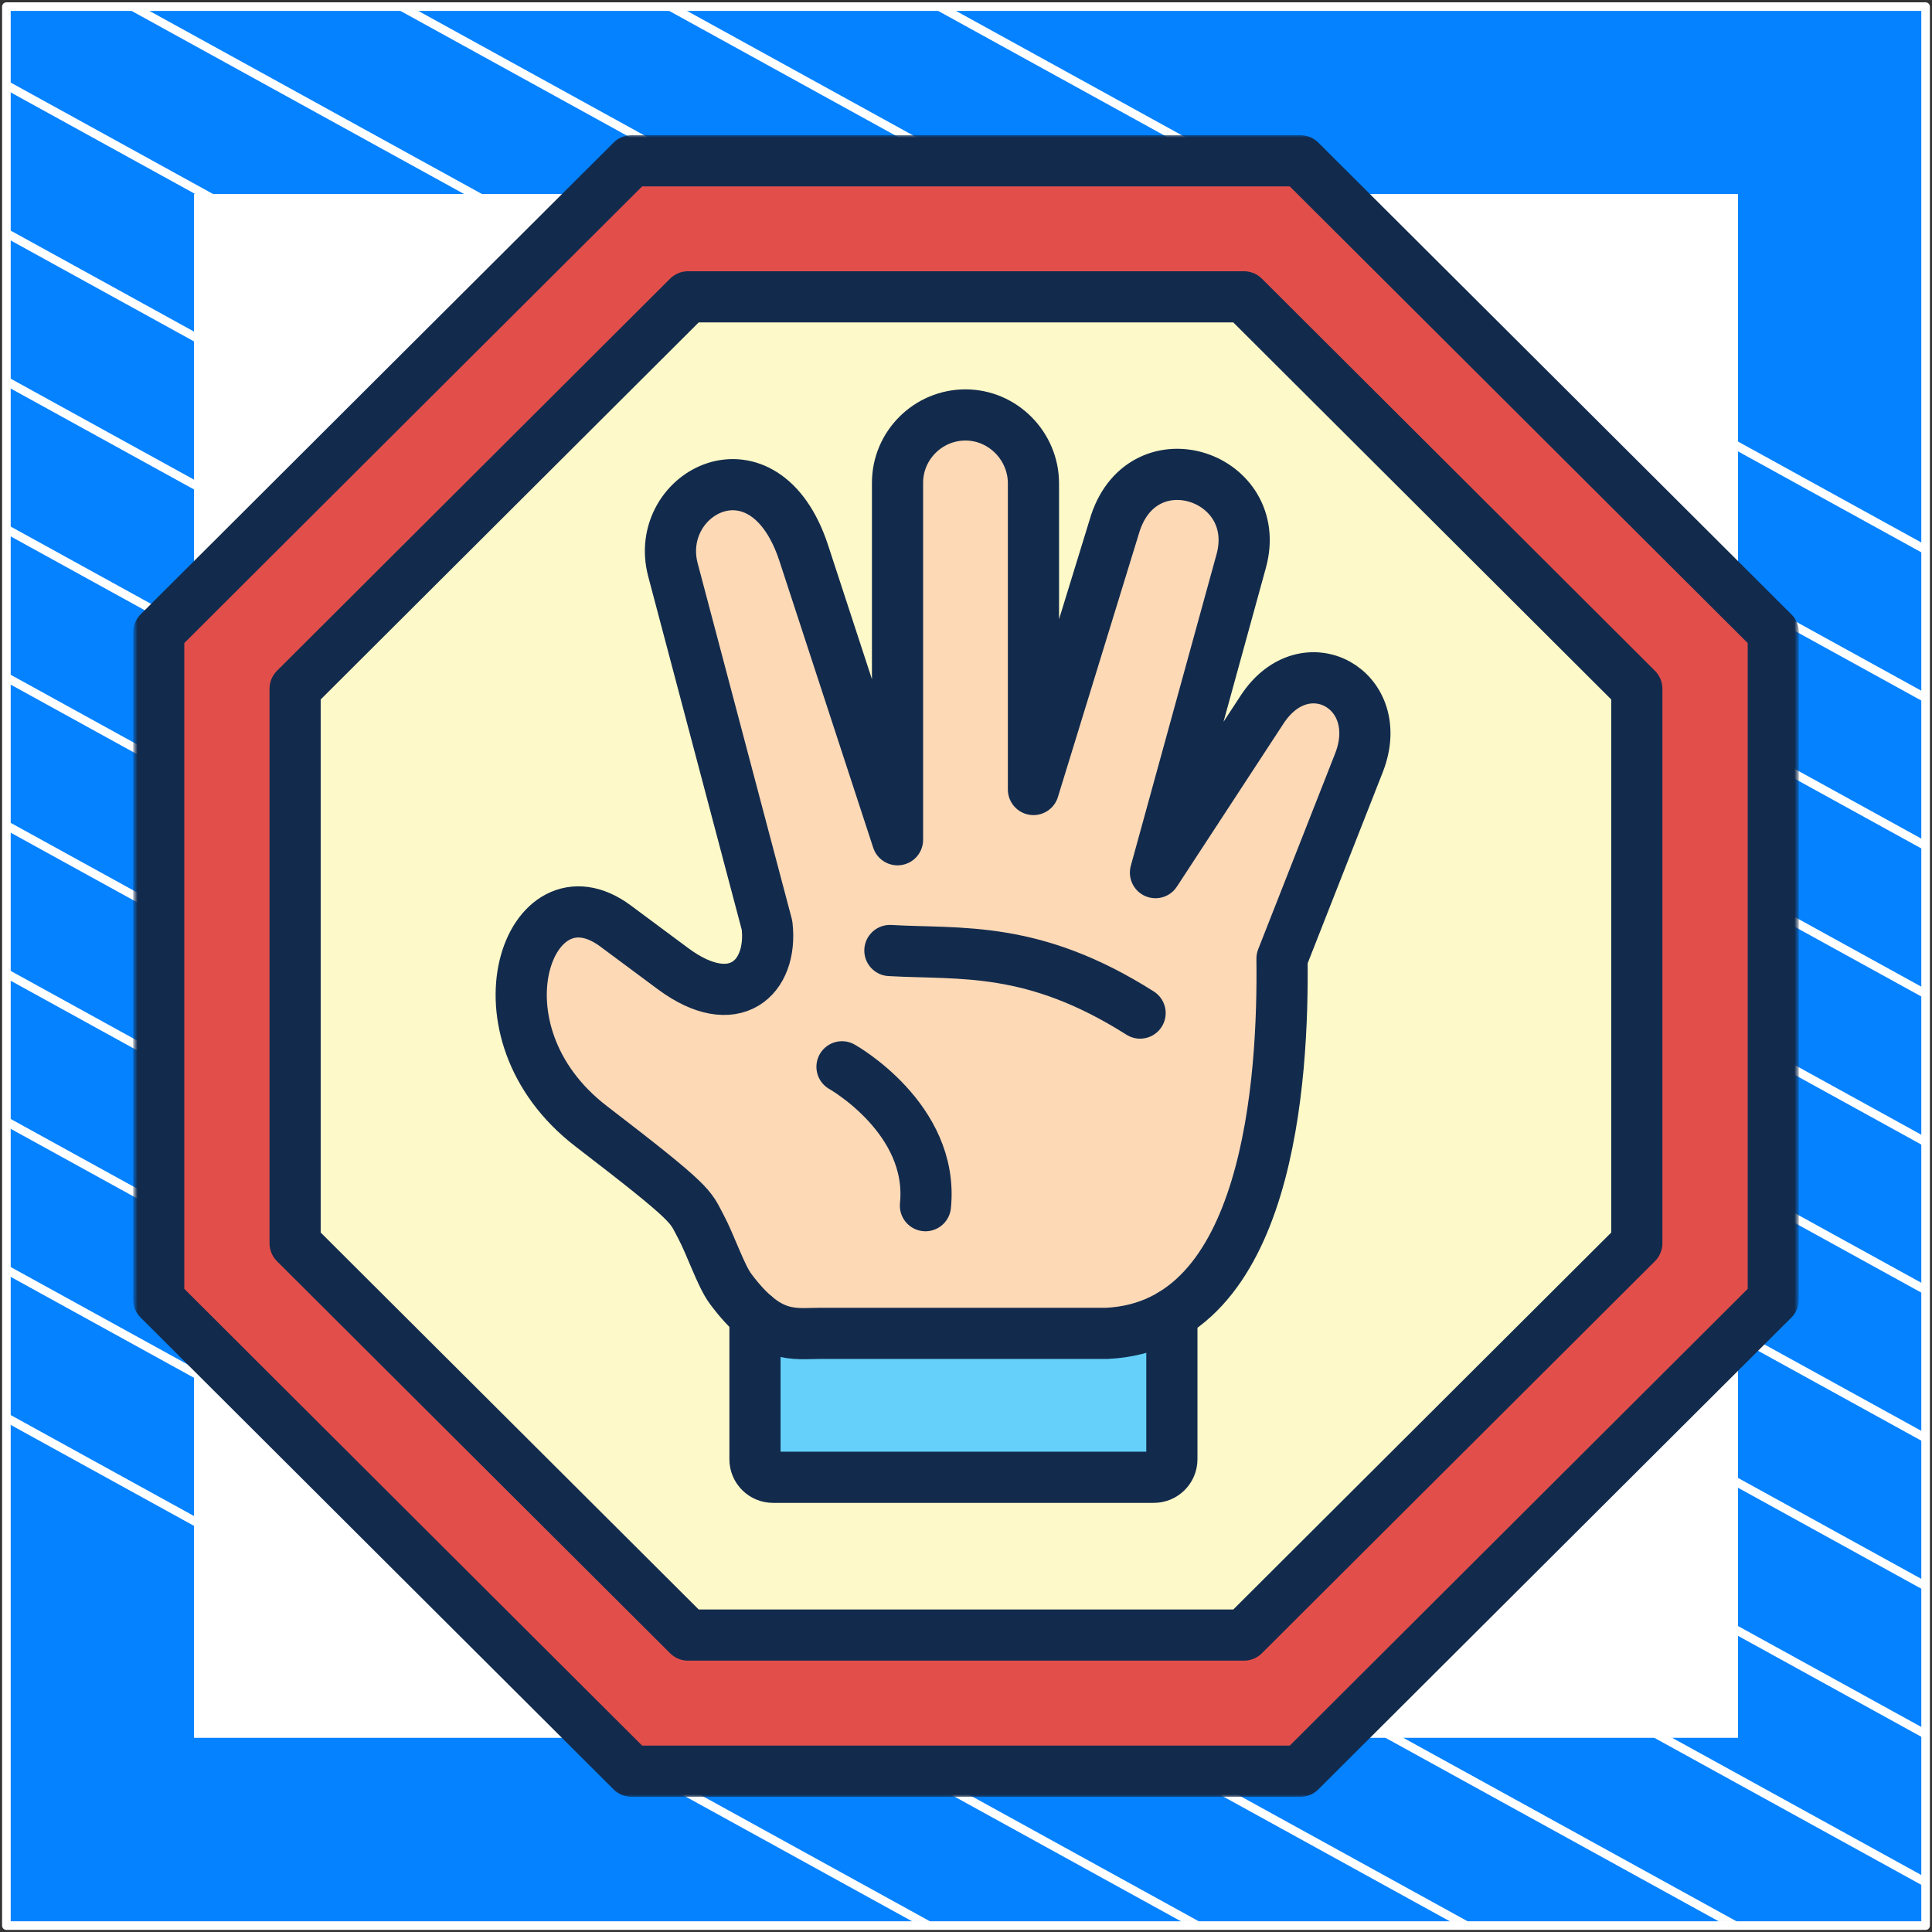
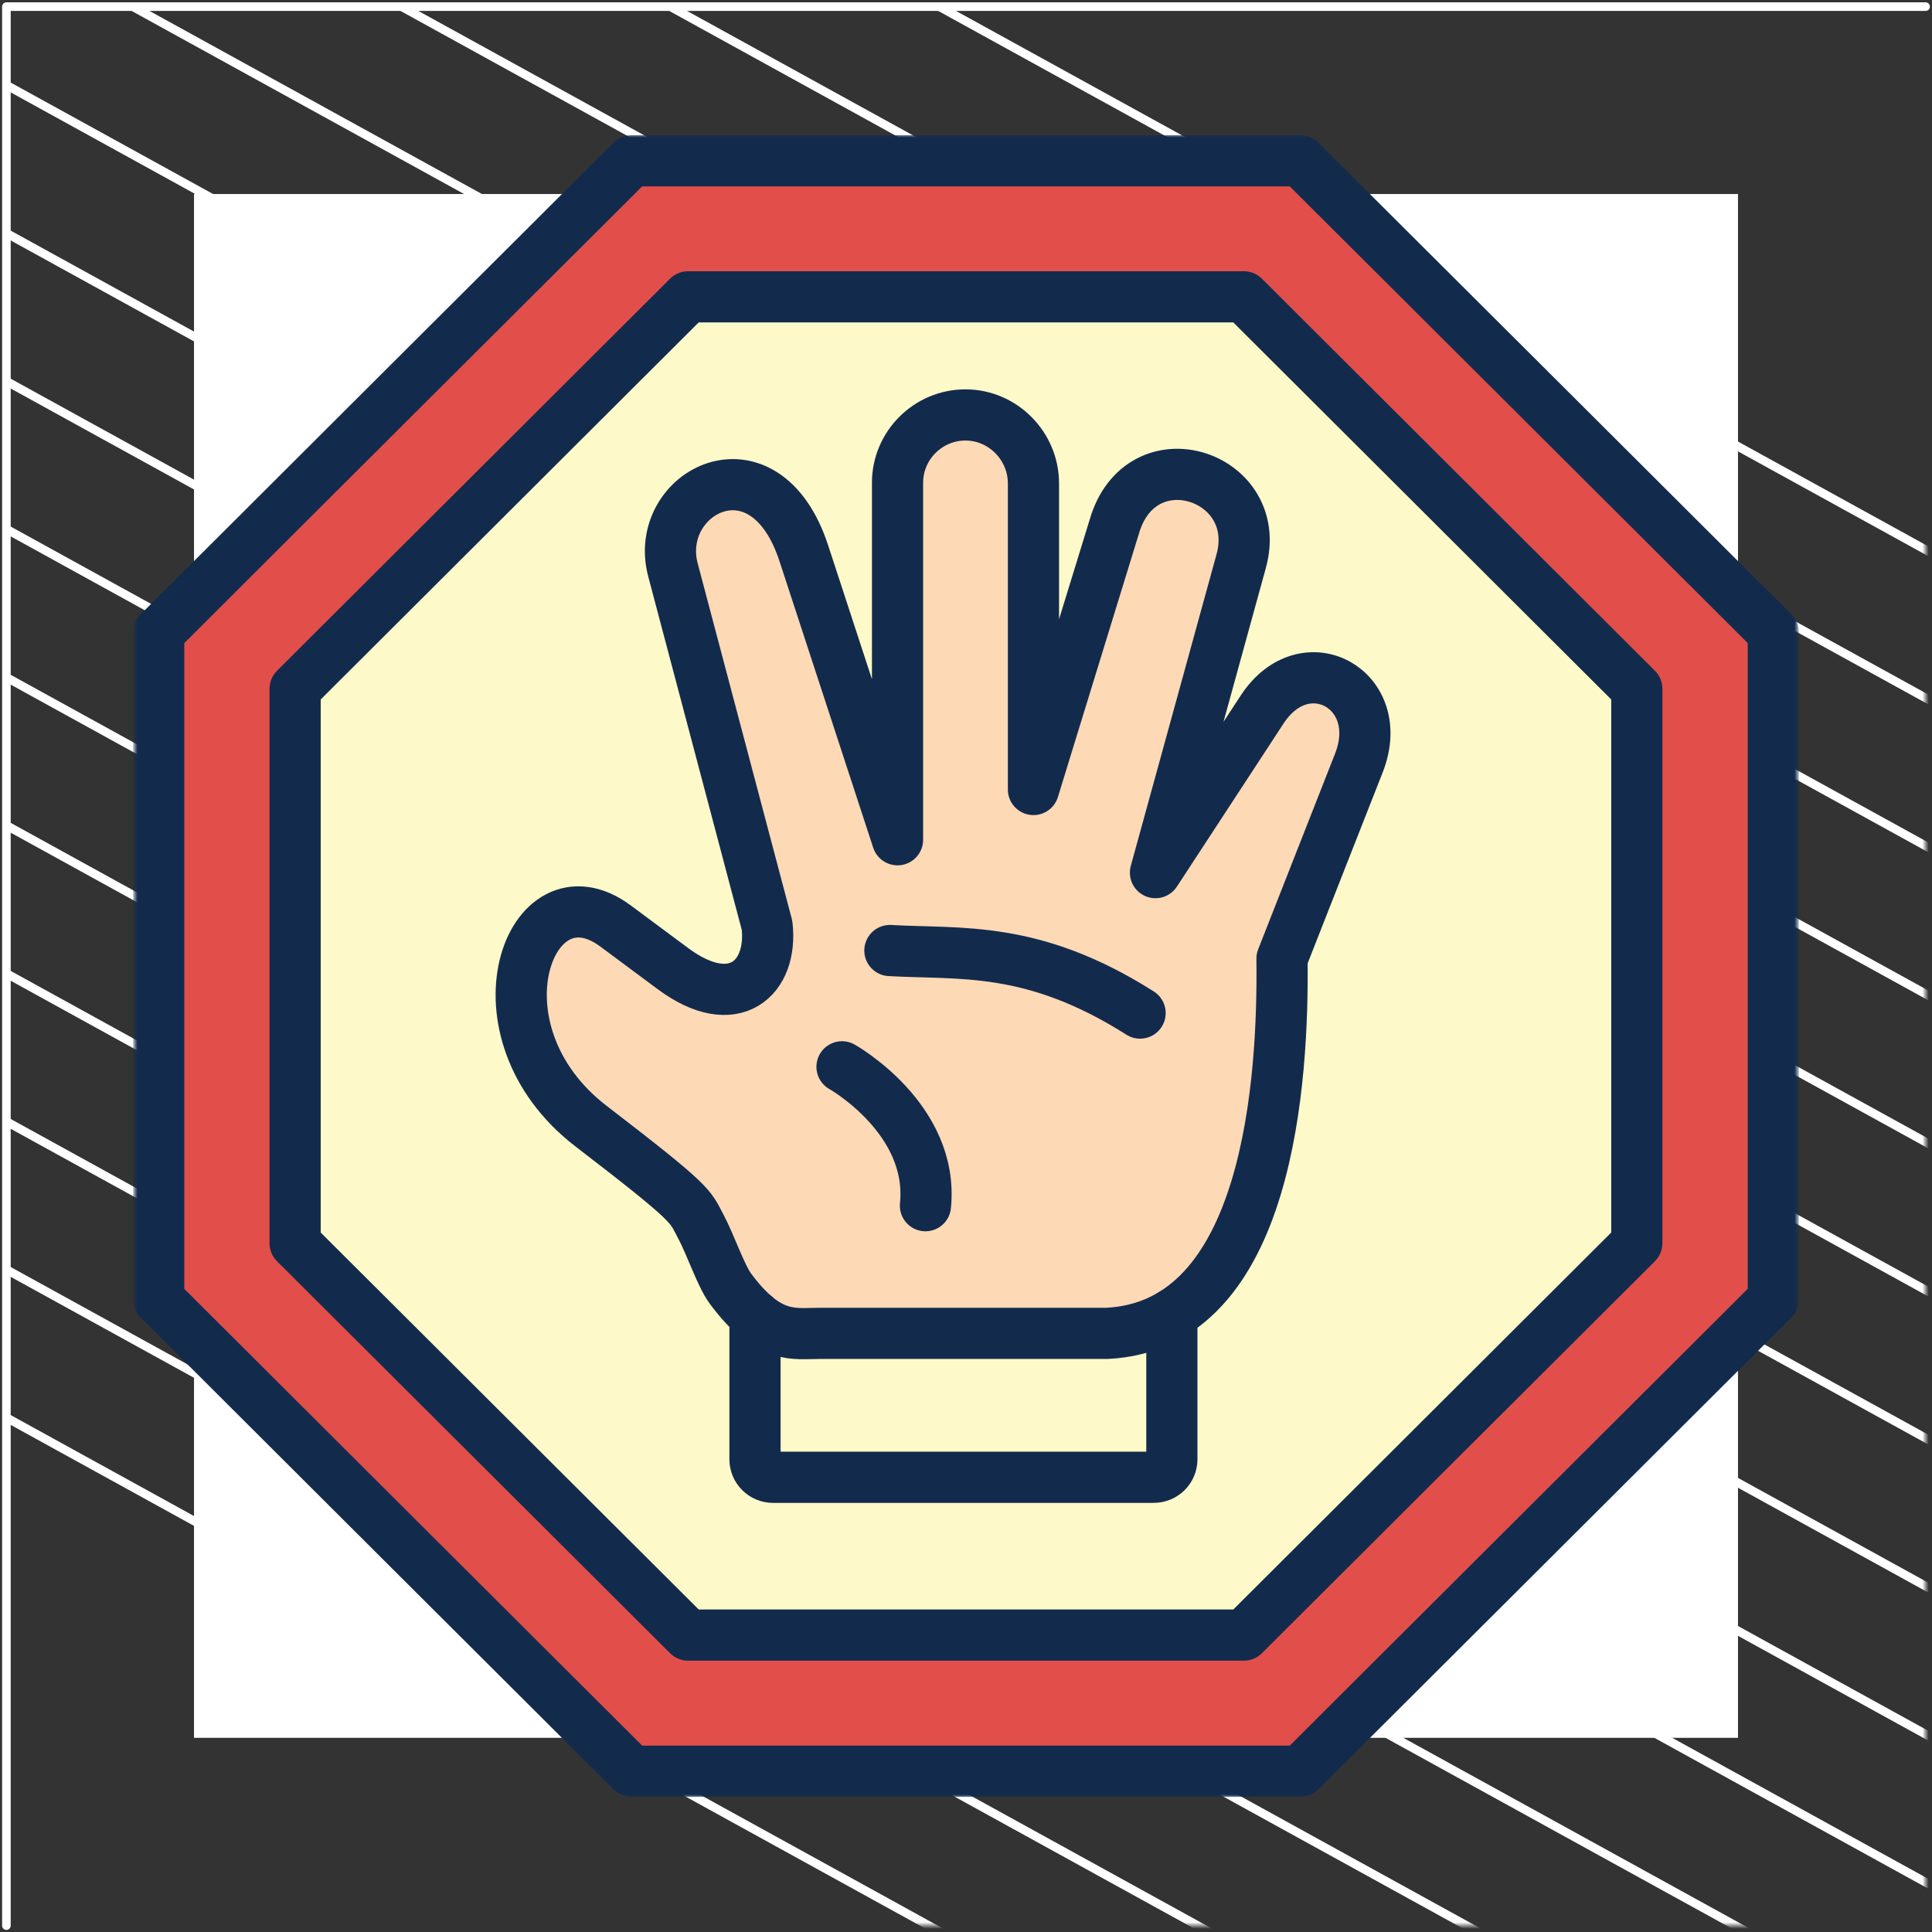
<svg xmlns="http://www.w3.org/2000/svg" width="302" height="302" viewBox="0 0 302 302" fill="none">
  <rect x="0" y="0" width="302" height="302" fill="#333333" stroke="none" />
-   <path d="M301 1.038H1V301H301V1.038Z" fill="#0482FF" stroke="white" stroke-width="1.346" stroke-linejoin="round" />
+   <path d="M301 1.038H1V301V1.038Z" fill="#0482FF" stroke="white" stroke-width="1.346" stroke-linejoin="round" />
  <mask id="mask0_1_1657" style="mask-type:luminance" maskUnits="userSpaceOnUse" x="1" y="1" width="300" height="300">
    <path d="M301 1H1V300.962H301V1Z" fill="white" />
  </mask>
  <g mask="url(#mask0_1_1657)">
    <path d="M-285.023 64.085L219.795 342.085" stroke="white" stroke-width="1.346" stroke-miterlimit="10" />
    <path d="M-263.954 52.544L240.932 330.581" stroke="white" stroke-width="1.346" stroke-miterlimit="10" />
    <path d="M-242.819 41.04L261.999 319.04" stroke="white" stroke-width="1.346" stroke-miterlimit="10" />
    <path d="M-221.682 29.536L283.136 307.536" stroke="white" stroke-width="1.346" stroke-miterlimit="10" />
    <path d="M-200.545 18.032L304.272 296.032" stroke="white" stroke-width="1.346" stroke-miterlimit="10" />
    <path d="M-179.41 6.528L325.409 284.528" stroke="white" stroke-width="1.346" stroke-miterlimit="10" />
    <path d="M-158.273 -5.014L346.545 273.024" stroke="white" stroke-width="1.346" stroke-miterlimit="10" />
    <path d="M-137.205 -16.517L367.613 261.483" stroke="white" stroke-width="1.346" stroke-miterlimit="10" />
    <path d="M-116.069 -28.021L388.749 249.979" stroke="white" stroke-width="1.346" stroke-miterlimit="10" />
    <path d="M-94.932 -39.525L409.886 238.475" stroke="white" stroke-width="1.346" stroke-miterlimit="10" />
    <path d="M-73.796 -51.029L431.023 226.971" stroke="white" stroke-width="1.346" stroke-miterlimit="10" />
    <path d="M-52.659 -62.533L452.159 215.467" stroke="white" stroke-width="1.346" stroke-miterlimit="10" />
    <path d="M-31.591 -74.075L473.227 203.963" stroke="white" stroke-width="1.346" stroke-miterlimit="10" />
    <path d="M-10.454 -85.579L494.363 192.422" stroke="white" stroke-width="1.346" stroke-miterlimit="10" />
  </g>
  <path d="M271 31H31V270.975H271V31Z" fill="white" stroke="white" stroke-width="1.346" stroke-miterlimit="10" />
  <path fill-rule="evenodd" clip-rule="evenodd" d="M277.191 150.993V98.861L240.226 61.99L203.26 25.134H150.993H98.726L61.76 61.99L24.809 98.861V150.993V203.125L98.726 276.865H150.993H203.26L240.226 239.995L277.191 203.125V150.993Z" fill="#E24F4B" />
  <path fill-rule="evenodd" clip-rule="evenodd" d="M255.858 194.324V107.676L194.436 46.398H107.564L46.127 107.676V194.324L107.564 255.588H194.436L255.858 194.324Z" fill="#FEF9C8" />
  <mask id="mask1_1_1657" style="mask-type:luminance" maskUnits="userSpaceOnUse" x="21" y="21" width="260" height="260">
    <path d="M21 21H281V281H21V21Z" fill="white" />
  </mask>
  <g mask="url(#mask1_1_1657)">
    <path fill-rule="evenodd" clip-rule="evenodd" d="M255.858 194.324L194.436 255.588H187.642C179.091 264.044 169.547 271.209 159.212 276.865H203.26L240.226 239.995L277.191 203.125V150.993V98.861L240.226 61.99L203.26 25.135H170.843C179.437 31.15 187.354 38.3 194.436 46.398L255.858 107.676V194.324Z" fill="#E24F4B" />
    <path d="M98.726 25.135H150.993H203.261L240.226 61.991L277.191 98.861V150.993V203.125L240.226 239.995L203.261 276.865H150.993H98.726L61.76 239.995L24.809 203.125V150.993V98.861L61.76 61.991L98.726 25.135Z" stroke="#122B4D" stroke-width="8" stroke-miterlimit="10" stroke-linecap="round" stroke-linejoin="round" />
    <path d="M156.564 46.398H107.564L46.128 107.676V194.324L107.564 255.587H157.888M157.888 255.587H194.436L255.859 194.324V107.676L194.436 46.398H156.564" stroke="#122B4D" stroke-width="8" stroke-miterlimit="10" stroke-linecap="round" stroke-linejoin="round" />
-     <path fill-rule="evenodd" clip-rule="evenodd" d="M118.014 200.741V228.107C118.014 229.657 119.281 230.921 120.821 230.921H180.358C181.912 230.921 183.179 229.657 183.179 228.107V200.498C180.286 202.234 176.932 203.311 173.031 203.498H128.191C125.025 203.498 121.973 204.116 118.014 200.741Z" fill="#65D1FB" />
    <path fill-rule="evenodd" clip-rule="evenodd" d="M96.221 144.747C82.79 134.769 72.945 161.1 92.406 176.047C108.643 188.509 107.809 188.481 109.507 191.639C111.105 194.625 112.674 199.406 114.185 201.445C115.553 203.297 116.819 204.661 118.015 205.666C121.973 209.055 125.024 208.423 128.192 208.423H173.031C176.932 208.236 180.286 207.174 183.18 205.436C199.071 195.817 200.582 165.666 200.396 149.844L212.415 119.263C216.935 107.762 204.023 100.641 197.3 110.892L180.617 136.405L194.018 87.705C197.646 74.539 178.948 68.121 174.37 81.703L161.544 123.412V98.717V75.558C161.544 69.729 156.765 64.862 150.921 64.862C145.076 64.862 140.297 69.629 140.297 75.458V100.153V131.265L125.644 86.47C119.468 67.647 101.993 76.965 105.189 89.069L119.9 144.647C120.85 152.873 114.776 158.53 105.189 151.409L96.221 144.747Z" fill="#FED9B6" />
    <path d="M139.103 148.581C150.244 149.212 161.458 147.734 178.213 158.358" stroke="#122B4D" stroke-width="8" stroke-miterlimit="10" stroke-linecap="round" stroke-linejoin="round" />
    <path d="M131.618 166.757C131.618 166.757 146.041 174.841 144.66 188.466" stroke="#122B4D" stroke-width="8" stroke-miterlimit="10" stroke-linecap="round" stroke-linejoin="round" />
    <path d="M183.18 205.437V228.107C183.18 229.658 181.913 230.921 180.358 230.921H120.821C119.281 230.921 118.015 229.658 118.015 228.107V205.666" stroke="#122B4D" stroke-width="8" stroke-miterlimit="10" stroke-linecap="round" stroke-linejoin="round" />
    <path d="M140.297 100.153V131.265L125.644 86.47C119.468 67.647 101.993 76.965 105.189 89.069L119.9 144.647C120.85 152.873 114.776 158.53 105.189 151.409L96.221 144.747C82.79 134.769 72.945 161.1 92.406 176.047C108.643 188.509 107.809 188.48 109.507 191.639C111.105 194.625 112.674 199.406 114.186 201.445C120.159 209.485 124.089 208.423 128.192 208.423H173.031C198.466 207.217 200.626 168.523 200.396 149.844L212.415 119.263C216.935 107.762 204.023 100.641 197.3 110.892L180.617 136.405L194.019 87.705C197.646 74.539 178.948 68.121 174.37 81.703L161.544 123.412V98.717V75.558C161.544 69.729 156.765 64.862 150.921 64.862C145.076 64.862 140.297 69.629 140.297 75.458V100.153Z" stroke="#122B4D" stroke-width="8" stroke-miterlimit="10" stroke-linecap="round" stroke-linejoin="round" />
  </g>
</svg>